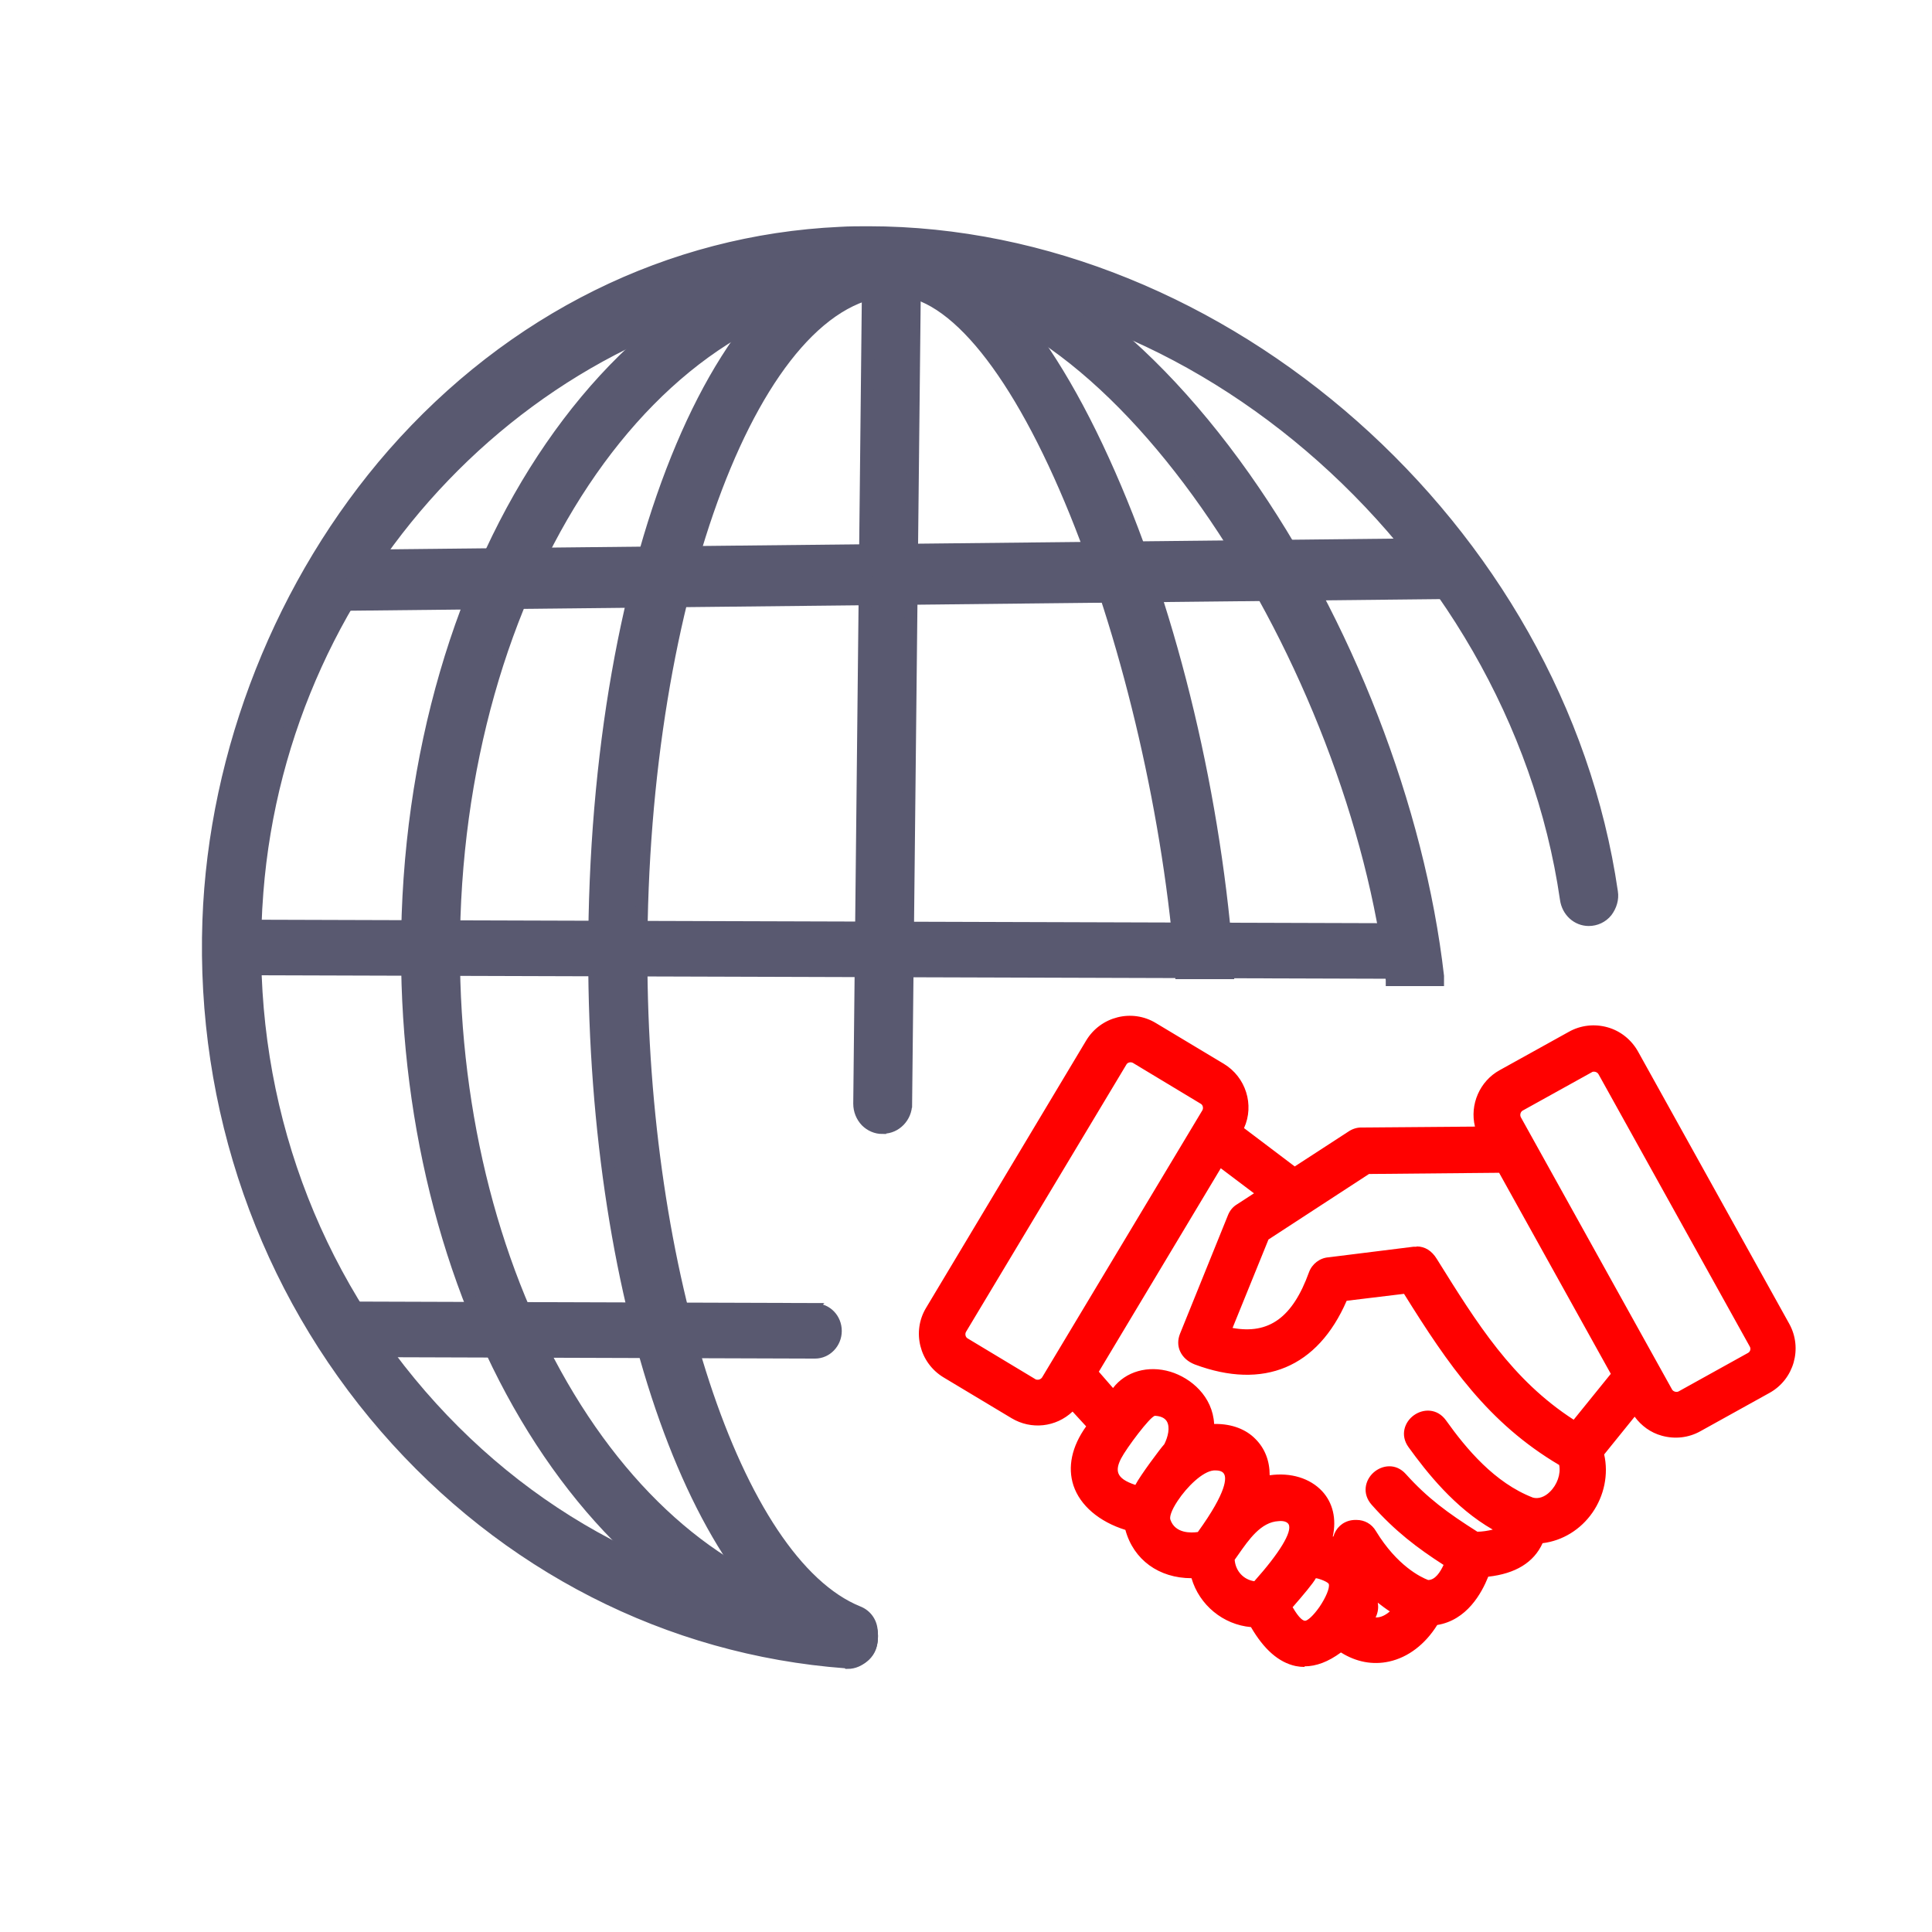
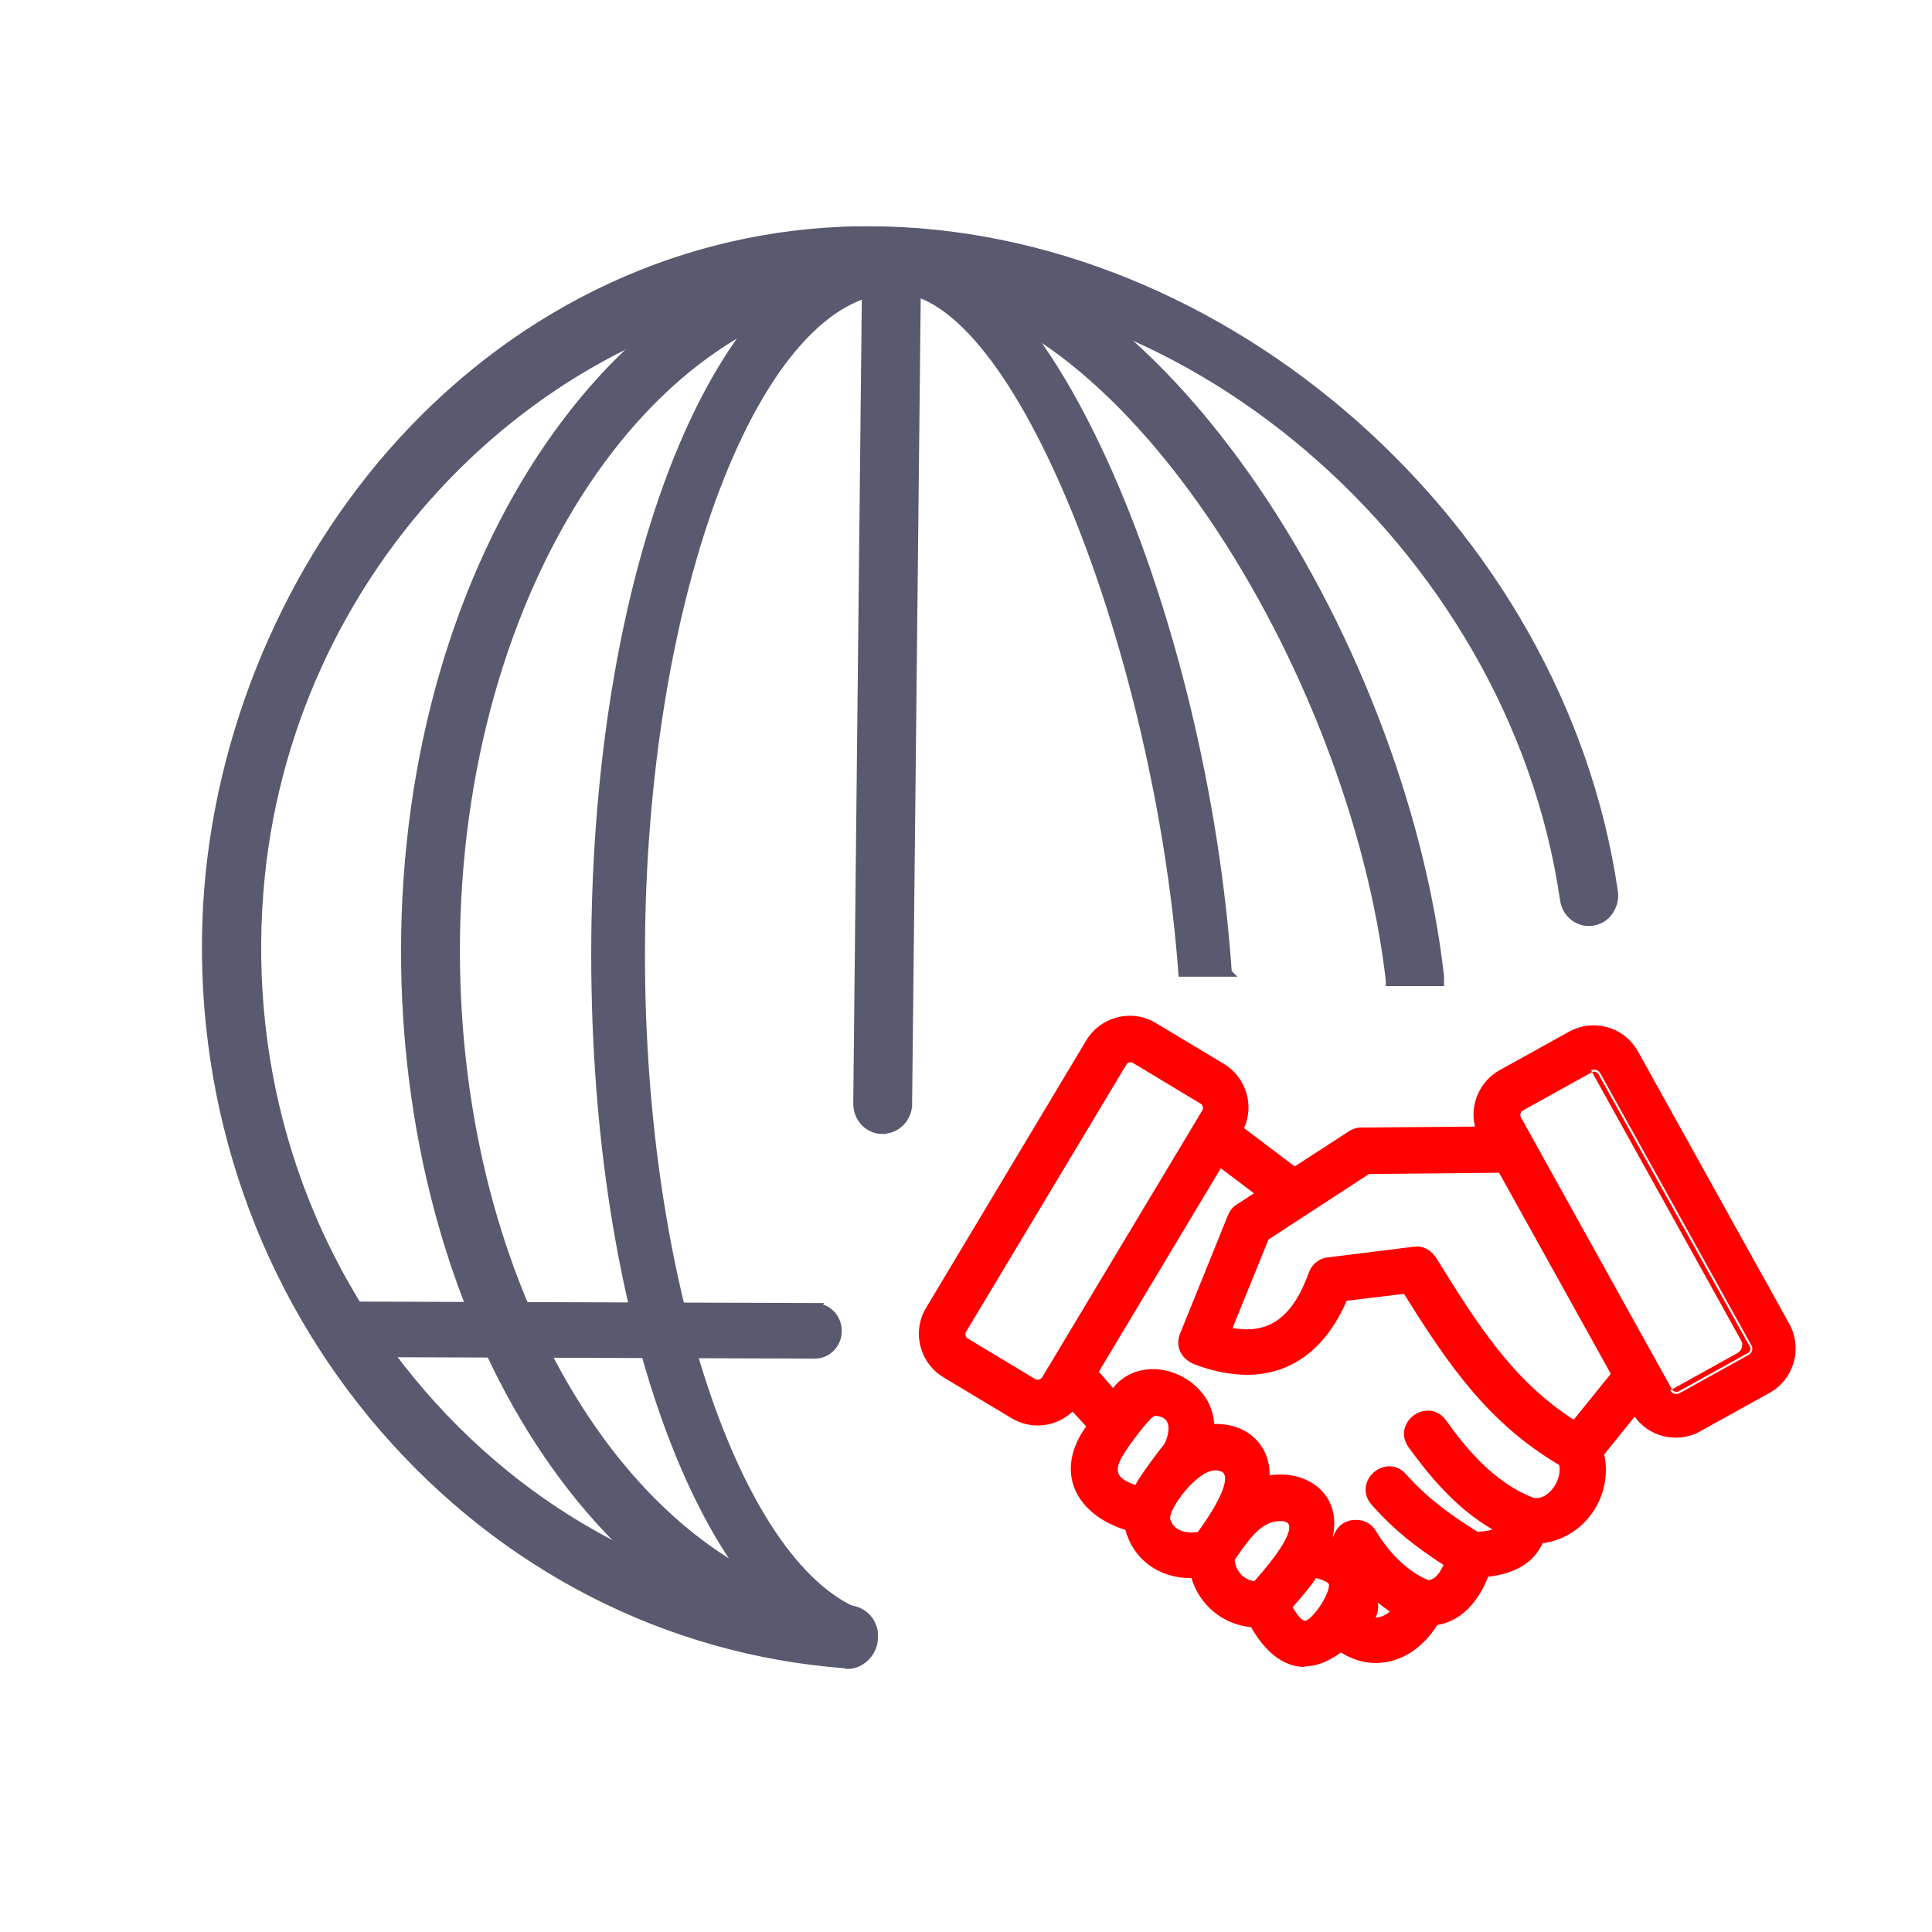
<svg xmlns="http://www.w3.org/2000/svg" id="Layer_1" viewBox="0 0 64 64">
  <defs>
    <style>
      .cls-1 {
        fill: #ff0100;
      }

      .cls-2 {
        fill: #595970;
        stroke: #595970;
        stroke-miterlimit: 10;
        stroke-width: .25px;
      }
    </style>
  </defs>
  <g>
    <path class="cls-1" d="M54.22,34.87c-.43-.78-1.42-1.06-2.2-.63l-2.29,1.27c-.66.37-.98,1.16-.76,1.88l-3.86.04c-.15,0-.28.05-.4.13l-1.81,1.18-1.77-1.33c.37-.75.1-1.66-.62-2.1l-2.25-1.35c-.76-.46-1.76-.21-2.22.55l-5.3,8.85c-.46.76-.21,1.76.55,2.22l2.25,1.35c.64.39,1.47.28,1.99-.26l.54.59c-1.12,1.51-.36,2.88,1.26,3.37.27,1.03,1.15,1.59,2.18,1.58.25.9,1.03,1.55,1.96,1.62.74,1.32,1.77,1.74,2.94.84,1.19.77,2.46.23,3.15-.9.85-.12,1.4-.84,1.68-1.6.76-.08,1.48-.37,1.81-1.11,1.39-.16,2.33-1.54,2-2.9l1.09-1.35c.22.34.55.58.92.68.4.11.84.07,1.23-.14l2.29-1.27c.78-.43,1.06-1.42.63-2.2l-5.01-9.02ZM34.58,45.67c-.03.05-.08.09-.14.1-.06.01-.12,0-.17-.02h0s-2.25-1.35-2.25-1.35c-.11-.06-.14-.21-.08-.32l5.31-8.85c.06-.11.21-.14.32-.08l2.24,1.35c.11.06.14.21.08.32l-5.31,8.85ZM37.65,49.28c-.56-.18-.89-.41-.58-1,.14-.27.97-1.45,1.19-1.45.64.01.59.61.38,1.05-.12.11-.94,1.22-.98,1.4ZM39.72,50.81c-.4.07-.87-.02-1.02-.45-.12-.36.86-1.67,1.5-1.72,1.19-.09-.29,1.91-.48,2.17ZM41.58,52.45c-.43-.04-.73-.38-.75-.81.38-.53.82-1.29,1.52-1.33,1.25-.07-.57,1.92-.77,2.14ZM43.26,53.76c-.13.02-.3-.13-.52-.53.14-.16.75-.86.81-1.02.02-.05.52.11.55.25.07.32-.55,1.26-.84,1.3ZM45.47,53.64c.26-.43.04-.73-.02-.81.25.23.5.4.71.54-.19.19-.42.33-.69.27ZM50.77,49.69c-1.24-.47-2.16-1.54-2.91-2.59-.53-.74-1.66.07-1.13.81.78,1.09,1.7,2.13,2.9,2.78-.18.1-.48.12-.69.13-.94-.59-1.66-1.1-2.41-1.94-.61-.68-1.64.25-1.03.93.75.84,1.48,1.4,2.42,2.01-.11.25-.31.6-.62.59-.22-.08-1.05-.46-1.78-1.66-.33-.55-1.17-.38-1.27.24-.05-.01-.1-.03-.16-.04.33-1.37-.74-2.22-2.08-2,.05-1.09-.76-1.76-1.84-1.71-.03-1.69-2.38-2.48-3.28-1.16l-.56-.64,4.1-6.85,1.24.94-.66.43c-.12.08-.21.19-.26.32l-1.59,3.93c-.17.41.07.79.45.93,2.27.84,4.01.11,4.96-2.11l1.98-.24c1.41,2.26,2.72,4.26,5.17,5.7.14.59-.42,1.34-.96,1.19ZM52.14,47.12c-2.08-1.33-3.28-3.24-4.6-5.38-.16-.26-.39-.42-.71-.38l-2.81.35c-.26.02-.5.19-.59.46-.48,1.33-1.21,2.19-2.7,1.87l1.23-3.03,3.36-2.2,4.37-.04,3.75,6.74-1.3,1.61ZM57.93,44.88l-2.29,1.27c-.11.06-.25.02-.31-.09l-5.01-9.02c-.06-.11-.02-.25.09-.31l2.29-1.27c.11-.06.25-.02.31.09l5.01,9.02c.06.11.02.25-.09.31Z" />
-     <path class="cls-1" d="M43.22,55.22c-.1,0-.2-.01-.3-.03-.56-.12-1.05-.55-1.48-1.29-.92-.08-1.71-.73-1.97-1.62-1.08,0-1.92-.61-2.19-1.6-.87-.27-1.5-.81-1.72-1.47-.2-.61-.06-1.29.42-1.96l-.45-.49c-.55.52-1.37.61-2.02.22l-2.25-1.35c-.8-.48-1.06-1.52-.58-2.31l5.3-8.85c.48-.8,1.52-1.06,2.31-.58l2.25,1.35c.73.44,1.02,1.36.67,2.13l1.68,1.27,1.77-1.15c.13-.09.28-.14.43-.14l3.77-.03c-.18-.73.16-1.51.82-1.87l2.29-1.27c.39-.22.85-.27,1.28-.15.43.12.79.41,1.01.8l5.01,9.02c.45.81.16,1.84-.65,2.29l-2.29,1.27c-.39.22-.85.27-1.28.15-.37-.1-.68-.33-.9-.63l-1.01,1.25c.15.66,0,1.37-.39,1.93-.39.56-.99.93-1.65,1.01-.29.64-.9,1.01-1.8,1.11-.22.55-.71,1.44-1.69,1.6-.4.64-.96,1.07-1.59,1.21-.54.12-1.09.02-1.6-.3-.42.31-.82.46-1.21.46ZM39.58,52.14v.05c.26.87,1.02,1.5,1.92,1.57h.04s.02.04.02.04c.41.72.88,1.15,1.4,1.25.45.09.93-.05,1.43-.43l.04-.03.04.03c.49.32,1.02.42,1.53.3.6-.14,1.14-.56,1.52-1.18l.02-.03h.03c.96-.14,1.43-1.04,1.63-1.56l.02-.04h.04c.89-.09,1.48-.45,1.75-1.08l.02-.04h.04c.63-.08,1.21-.43,1.59-.96.38-.54.51-1.22.36-1.85v-.03s.01-.03.01-.03l1.15-1.43.05.08c.2.32.51.55.88.65.39.11.81.06,1.17-.14l2.29-1.27c.74-.41,1.01-1.36.6-2.1l-5.01-9.02c-.2-.36-.53-.62-.93-.73-.4-.11-.81-.06-1.17.14l-2.29,1.27c-.63.35-.94,1.11-.73,1.8l.03.09-3.96.04c-.13,0-.25.04-.36.12l-1.85,1.21-.04-.03-1.81-1.37.03-.05c.35-.71.09-1.59-.59-2l-2.25-1.35c-.73-.44-1.68-.2-2.12.53l-5.3,8.85c-.21.35-.27.77-.17,1.17s.35.74.7.95l2.25,1.35c.62.37,1.4.27,1.9-.25l.05-.05.63.68-.03.05c-.48.65-.63,1.3-.44,1.88.21.62.81,1.13,1.66,1.39h.04s0,.05,0,.05c.24.95,1.04,1.53,2.08,1.53h.09ZM43.23,53.83c-.17,0-.34-.18-.56-.57l-.02-.04.08-.09c.46-.53.72-.85.75-.94.01-.03.03-.06.1-.06h.02c.12,0,.53.14.57.31.05.21-.15.6-.34.86-.08.11-.35.49-.56.52h0s-.02,0-.03,0ZM42.82,53.24c.22.38.35.45.41.45,0,0,0,0,.01,0h0c.08-.01.26-.16.47-.46.21-.31.34-.62.31-.75-.01-.07-.32-.19-.43-.2-.09.17-.43.57-.76.95l-.02.02ZM45.6,53.72s-.09,0-.14-.01l-.1-.02.05-.09c.16-.26.15-.51-.01-.73l.1-.09c.22.2.46.38.7.53l.07.05-.06.06c-.2.2-.4.3-.62.3ZM45.58,53.58h.01c.15,0,.3-.07.45-.2-.14-.09-.27-.19-.4-.29.03.16.01.32-.07.49ZM41.61,52.52h-.04c-.45-.04-.79-.4-.82-.87v-.02s.01-.02.01-.02c.04-.06.09-.12.13-.19.35-.51.79-1.14,1.44-1.17.25-.01.41.05.48.19.19.4-.53,1.33-1.17,2.04l-.04.05ZM40.9,51.67c.03.38.3.66.65.71.83-.93,1.26-1.63,1.14-1.88-.04-.08-.16-.13-.34-.11-.58.03-.98.61-1.33,1.11-.04.06-.08.11-.12.17ZM47.3,52.48h-.03c-.24-.09-1.08-.48-1.82-1.69-.16-.27-.44-.32-.64-.29-.21.04-.45.19-.5.5v.08s-.09-.02-.09-.02c-.05-.01-.1-.02-.15-.03h-.07s.02-.09.02-.09c.14-.57.03-1.08-.3-1.44-.38-.41-1.01-.58-1.7-.47h-.09s0-.07,0-.07c.02-.47-.13-.88-.42-1.18-.32-.32-.8-.48-1.34-.45h-.07s0-.07,0-.07c-.02-.88-.69-1.47-1.35-1.67-.58-.17-1.35-.12-1.8.55l-.05.08-.66-.75.03-.04,4.14-6.92.06.05,1.33,1-.74.48c-.11.07-.19.17-.24.29l-1.59,3.93c-.07.16-.07.32,0,.47.07.16.22.3.41.37,2.25.84,3.93.12,4.87-2.07l.02-.04h.04s2.03-.25,2.03-.25l.02.04c1.53,2.45,2.79,4.29,5.14,5.67h.03s0,.04,0,.04c.08.35-.06.77-.35,1.05-.21.21-.47.29-.7.22h0c-1.31-.5-2.26-1.66-2.95-2.61-.24-.34-.62-.31-.86-.14-.24.17-.39.52-.15.86.61.85,1.57,2.05,2.87,2.76l.12.06-.12.06c-.19.1-.5.13-.72.14h-.02s-.02-.01-.02-.01c-1.01-.64-1.69-1.14-2.42-1.95-.13-.14-.28-.21-.44-.21h0c-.15,0-.3.06-.42.17-.12.11-.2.25-.22.4-.02.17.04.33.16.47.78.87,1.53,1.43,2.41,2l.05.03-.02.06c-.18.42-.42.64-.68.64ZM44.94,50.35c.26,0,.5.13.64.37.7,1.15,1.49,1.53,1.73,1.62.23,0,.4-.26.51-.5-.87-.56-1.61-1.12-2.38-1.99-.33-.37-.22-.82.06-1.07.28-.25.74-.32,1.07.05.72.8,1.39,1.29,2.37,1.91.15,0,.35-.03.51-.07-1.26-.72-2.19-1.9-2.79-2.73-.29-.4-.13-.84.18-1.06.31-.22.77-.23,1.06.17.67.94,1.61,2.07,2.88,2.56.18.05.39-.02.56-.19.24-.23.37-.59.31-.89-2.35-1.39-3.67-3.31-5.14-5.67l-1.9.23c-.96,2.21-2.75,2.96-5.03,2.11-.23-.09-.4-.24-.49-.44-.08-.18-.08-.38,0-.58l1.59-3.93c.06-.15.16-.27.29-.35l.57-.37-1.1-.83-4.04,6.74.47.54c.42-.55,1.16-.76,1.9-.54.69.21,1.4.82,1.45,1.73.02,0,.03,0,.05,0,.53,0,1,.17,1.32.5.31.31.47.72.47,1.2.7-.1,1.34.1,1.74.53.35.38.48.91.35,1.5,0,0,.01,0,.02,0,.08-.28.3-.49.6-.54.05-.01.1-.01.15-.01ZM39.49,50.9c-.36,0-.72-.13-.85-.52-.07-.2.13-.55.26-.74.33-.51.89-1.04,1.3-1.07.24-.02.4.04.48.18.18.32-.12,1.02-.88,2.07l-.04.05h-.03c-.08.02-.17.02-.25.02ZM40.28,48.71s-.05,0-.07,0c-.37.03-.89.54-1.2,1.01-.22.33-.27.54-.24.62.16.47.7.44.91.41h0c.99-1.37.94-1.8.87-1.92-.04-.08-.14-.12-.28-.12ZM37.7,49.37l-.07-.02c-.29-.1-.61-.23-.71-.48-.07-.17-.04-.37.09-.62.1-.19.97-1.49,1.25-1.49h0c.24,0,.42.09.51.24.13.21.1.55-.07.91l-.02.02c-.11.1-.93,1.21-.96,1.36l-.02.07ZM38.26,46.9c-.16.02-.95,1.08-1.12,1.41-.11.21-.14.37-.09.5.06.15.23.27.56.38.16-.31.83-1.21.96-1.35.12-.24.2-.56.08-.76-.07-.11-.2-.17-.39-.18ZM52.16,47.22l-.05-.03c-2.1-1.34-3.27-3.22-4.63-5.4-.16-.27-.37-.38-.64-.35l-2.81.35c-.24.02-.45.18-.53.41-.39,1.08-1.06,2.28-2.78,1.92l-.08-.02.03-.08,1.23-3.05h.02s3.38-2.22,3.38-2.22h.02l4.42-.04.02.04,3.77,6.78-.03.04-1.34,1.66ZM46.93,41.29c.27,0,.5.14.67.42,1.34,2.15,2.49,4,4.53,5.32l1.23-1.52-3.7-6.66-4.31.04-3.33,2.17-1.19,2.93c1.21.22,1.99-.35,2.53-1.84.1-.28.36-.48.65-.5l2.81-.35s.07,0,.1,0ZM55.54,46.25c-.11,0-.21-.06-.27-.16l-5.01-9.02c-.08-.14-.02-.33.12-.41l2.29-1.27c.14-.08.33-.02.41.12l5.01,9.02c.08.14.02.33-.12.41l-2.29,1.27s-.09.04-.14.04ZM52.8,35.5s-.05,0-.07.02l-2.29,1.27c-.07.04-.1.14-.06.22l5.01,9.02c.04.07.15.1.22.06l2.29-1.27c.08-.04.11-.14.06-.22l-5.01-9.02c-.03-.05-.09-.08-.15-.08ZM34.38,45.85c-.05,0-.1-.01-.15-.04l-.06-.03h0s-2.19-1.32-2.19-1.32c-.14-.08-.19-.27-.11-.41l5.31-8.85c.08-.14.28-.19.41-.11l2.25,1.35c.14.08.19.27.11.41l-5.31,8.85c-.04.07-.11.12-.19.14-.03,0-.05.01-.08.01ZM34.32,45.7s.07.01.1,0c.04-.01.08-.04.1-.07l5.31-8.85c.04-.07.02-.18-.06-.22l-2.24-1.35c-.07-.04-.18-.02-.22.06l-5.31,8.85c-.04.07-.02.18.06.22l2.26,1.36Z" />
+     <path class="cls-1" d="M43.22,55.22c-.1,0-.2-.01-.3-.03-.56-.12-1.05-.55-1.48-1.29-.92-.08-1.71-.73-1.97-1.62-1.08,0-1.92-.61-2.19-1.6-.87-.27-1.5-.81-1.72-1.47-.2-.61-.06-1.29.42-1.96l-.45-.49c-.55.52-1.37.61-2.02.22l-2.25-1.35c-.8-.48-1.06-1.52-.58-2.31l5.3-8.85c.48-.8,1.52-1.06,2.31-.58l2.25,1.35c.73.44,1.02,1.36.67,2.13l1.68,1.27,1.77-1.15c.13-.09.28-.14.43-.14l3.77-.03c-.18-.73.16-1.51.82-1.87l2.29-1.27c.39-.22.85-.27,1.28-.15.43.12.79.41,1.01.8l5.01,9.02c.45.81.16,1.84-.65,2.29l-2.29,1.27c-.39.22-.85.27-1.28.15-.37-.1-.68-.33-.9-.63l-1.01,1.25c.15.66,0,1.37-.39,1.93-.39.56-.99.93-1.65,1.01-.29.64-.9,1.01-1.8,1.11-.22.55-.71,1.44-1.69,1.6-.4.64-.96,1.07-1.59,1.21-.54.12-1.09.02-1.6-.3-.42.31-.82.46-1.21.46ZM39.58,52.14v.05c.26.87,1.02,1.5,1.92,1.57h.04s.02.04.02.04c.41.72.88,1.15,1.4,1.25.45.09.93-.05,1.43-.43l.04-.03.04.03c.49.32,1.02.42,1.53.3.6-.14,1.14-.56,1.52-1.18l.02-.03h.03c.96-.14,1.43-1.04,1.63-1.56l.02-.04h.04c.89-.09,1.48-.45,1.75-1.08l.02-.04h.04c.63-.08,1.21-.43,1.59-.96.38-.54.51-1.22.36-1.85v-.03s.01-.03.01-.03l1.15-1.43.05.08c.2.32.51.55.88.65.39.11.81.06,1.17-.14l2.29-1.27c.74-.41,1.01-1.36.6-2.1l-5.01-9.02c-.2-.36-.53-.62-.93-.73-.4-.11-.81-.06-1.17.14l-2.29,1.27c-.63.35-.94,1.11-.73,1.8l.03.09-3.96.04c-.13,0-.25.04-.36.12l-1.85,1.21-.04-.03-1.81-1.37.03-.05c.35-.71.09-1.59-.59-2l-2.25-1.35c-.73-.44-1.68-.2-2.12.53l-5.3,8.85c-.21.35-.27.77-.17,1.17s.35.74.7.95l2.25,1.35c.62.37,1.4.27,1.9-.25l.05-.05.63.68-.03.05c-.48.65-.63,1.3-.44,1.88.21.62.81,1.13,1.66,1.39h.04s0,.05,0,.05c.24.95,1.04,1.53,2.08,1.53h.09ZM43.23,53.83c-.17,0-.34-.18-.56-.57l-.02-.04.08-.09c.46-.53.72-.85.75-.94.01-.03.03-.06.1-.06h.02c.12,0,.53.14.57.31.05.21-.15.6-.34.86-.08.11-.35.49-.56.52h0s-.02,0-.03,0ZM42.82,53.24c.22.38.35.45.41.45,0,0,0,0,.01,0h0c.08-.01.26-.16.47-.46.21-.31.34-.62.31-.75-.01-.07-.32-.19-.43-.2-.09.17-.43.57-.76.95l-.02.02ZM45.6,53.72s-.09,0-.14-.01l-.1-.02.05-.09c.16-.26.15-.51-.01-.73l.1-.09c.22.2.46.38.7.53l.07.05-.06.06c-.2.2-.4.3-.62.3ZM45.58,53.58h.01c.15,0,.3-.07.45-.2-.14-.09-.27-.19-.4-.29.03.16.01.32-.07.49ZM41.61,52.52h-.04c-.45-.04-.79-.4-.82-.87v-.02s.01-.02.01-.02c.04-.06.09-.12.13-.19.35-.51.79-1.14,1.44-1.17.25-.01.41.05.48.19.19.4-.53,1.33-1.17,2.04l-.04.05ZM40.9,51.67c.03.38.3.66.65.71.83-.93,1.26-1.63,1.14-1.88-.04-.08-.16-.13-.34-.11-.58.03-.98.61-1.33,1.11-.04.06-.08.11-.12.17ZM47.3,52.48h-.03c-.24-.09-1.08-.48-1.82-1.69-.16-.27-.44-.32-.64-.29-.21.04-.45.19-.5.5v.08s-.09-.02-.09-.02c-.05-.01-.1-.02-.15-.03h-.07s.02-.09.02-.09c.14-.57.03-1.08-.3-1.44-.38-.41-1.01-.58-1.7-.47h-.09s0-.07,0-.07c.02-.47-.13-.88-.42-1.18-.32-.32-.8-.48-1.34-.45h-.07s0-.07,0-.07c-.02-.88-.69-1.47-1.35-1.67-.58-.17-1.35-.12-1.8.55l-.05.08-.66-.75.03-.04,4.14-6.92.06.05,1.33,1-.74.48c-.11.07-.19.17-.24.29l-1.59,3.93c-.07.16-.07.32,0,.47.07.16.22.3.41.37,2.25.84,3.93.12,4.87-2.07l.02-.04h.04s2.03-.25,2.03-.25l.02.04c1.53,2.45,2.79,4.29,5.14,5.67h.03s0,.04,0,.04c.08.35-.06.77-.35,1.05-.21.21-.47.29-.7.22h0c-1.31-.5-2.26-1.66-2.95-2.61-.24-.34-.62-.31-.86-.14-.24.17-.39.52-.15.86.61.85,1.57,2.05,2.87,2.76l.12.06-.12.06c-.19.1-.5.13-.72.14h-.02s-.02-.01-.02-.01c-1.01-.64-1.69-1.14-2.42-1.95-.13-.14-.28-.21-.44-.21h0c-.15,0-.3.06-.42.17-.12.11-.2.25-.22.4-.02.17.04.33.16.47.78.87,1.53,1.43,2.41,2l.05.03-.02.06c-.18.42-.42.64-.68.64ZM44.94,50.35c.26,0,.5.13.64.37.7,1.15,1.49,1.53,1.73,1.62.23,0,.4-.26.51-.5-.87-.56-1.61-1.12-2.38-1.99-.33-.37-.22-.82.06-1.07.28-.25.74-.32,1.07.05.72.8,1.39,1.29,2.37,1.91.15,0,.35-.03.51-.07-1.26-.72-2.19-1.9-2.79-2.73-.29-.4-.13-.84.18-1.06.31-.22.77-.23,1.06.17.67.94,1.61,2.07,2.88,2.56.18.05.39-.02.56-.19.24-.23.37-.59.31-.89-2.35-1.39-3.67-3.31-5.14-5.67l-1.9.23c-.96,2.21-2.75,2.96-5.03,2.11-.23-.09-.4-.24-.49-.44-.08-.18-.08-.38,0-.58l1.59-3.93c.06-.15.16-.27.29-.35l.57-.37-1.1-.83-4.04,6.74.47.54c.42-.55,1.16-.76,1.9-.54.69.21,1.4.82,1.45,1.73.02,0,.03,0,.05,0,.53,0,1,.17,1.32.5.31.31.47.72.47,1.2.7-.1,1.34.1,1.74.53.35.38.48.91.35,1.5,0,0,.01,0,.02,0,.08-.28.3-.49.6-.54.05-.01.1-.01.15-.01ZM39.49,50.9c-.36,0-.72-.13-.85-.52-.07-.2.13-.55.26-.74.33-.51.89-1.04,1.3-1.07.24-.02.4.04.48.18.18.32-.12,1.02-.88,2.07l-.04.05h-.03c-.08.02-.17.02-.25.02ZM40.28,48.71s-.05,0-.07,0c-.37.03-.89.54-1.2,1.01-.22.33-.27.54-.24.62.16.47.7.44.91.41h0c.99-1.37.94-1.8.87-1.92-.04-.08-.14-.12-.28-.12ZM37.7,49.37l-.07-.02c-.29-.1-.61-.23-.71-.48-.07-.17-.04-.37.09-.62.1-.19.97-1.49,1.25-1.49h0c.24,0,.42.09.51.24.13.21.1.55-.07.91l-.02.02c-.11.1-.93,1.21-.96,1.36l-.02.07ZM38.26,46.9c-.16.02-.95,1.08-1.12,1.41-.11.21-.14.37-.09.5.06.15.23.27.56.38.16-.31.83-1.21.96-1.35.12-.24.2-.56.08-.76-.07-.11-.2-.17-.39-.18ZM52.16,47.22l-.05-.03c-2.1-1.34-3.27-3.22-4.63-5.4-.16-.27-.37-.38-.64-.35l-2.81.35c-.24.02-.45.18-.53.41-.39,1.08-1.06,2.28-2.78,1.92l-.08-.02.03-.08,1.23-3.05h.02s3.38-2.22,3.38-2.22h.02l4.42-.04.02.04,3.77,6.78-.03.04-1.34,1.66ZM46.93,41.29c.27,0,.5.14.67.42,1.34,2.15,2.49,4,4.53,5.32l1.23-1.52-3.7-6.66-4.31.04-3.33,2.17-1.19,2.93c1.21.22,1.99-.35,2.53-1.84.1-.28.36-.48.65-.5l2.81-.35s.07,0,.1,0ZM55.54,46.25c-.11,0-.21-.06-.27-.16l-5.01-9.02c-.08-.14-.02-.33.12-.41l2.29-1.27l5.01,9.02c.08.14.02.33-.12.41l-2.29,1.27s-.09.04-.14.04ZM52.8,35.5s-.05,0-.07.02l-2.29,1.27c-.07.04-.1.14-.06.22l5.01,9.02c.04.07.15.1.22.06l2.29-1.27c.08-.04.11-.14.06-.22l-5.01-9.02c-.03-.05-.09-.08-.15-.08ZM34.38,45.85c-.05,0-.1-.01-.15-.04l-.06-.03h0s-2.19-1.32-2.19-1.32c-.14-.08-.19-.27-.11-.41l5.31-8.85c.08-.14.28-.19.41-.11l2.25,1.35c.14.08.19.27.11.41l-5.31,8.85c-.04.07-.11.12-.19.14-.03,0-.05.01-.08.01ZM34.32,45.7s.07.01.1,0c.04-.01.08-.04.1-.07l5.31-8.85c.04-.07.02-.18-.06-.22l-2.24-1.35c-.07-.04-.18-.02-.22.06l-5.31,8.85c-.04.07-.02.18.06.22l2.26,1.36Z" />
  </g>
  <g>
    <g>
      <path class="cls-2" d="M52.62,30.45c.46,0,.83-.43.76-.9-1.76-12.1-13.31-22.37-25.56-21.82-11.96.54-20.5,11.39-20.9,22.76-.46,12.91,9.03,23.65,21.09,24.56.46.03.85-.36.85-.84,0-.39-.3-.71-.67-.74-11.6-.84-20.67-11.42-19.69-23.93.84-10.7,9.15-19.35,19.42-20.22,11.42-.96,22.32,9.14,23.96,20.45.06.39.37.68.75.68h0Z" />
      <path class="cls-2" d="M28.07,55.14s-.04,0-.06,0c-5.89-.44-11.32-3.22-15.3-7.81-4.01-4.63-6.1-10.61-5.88-16.84.2-5.62,2.44-11.27,6.14-15.5,3.93-4.48,9.2-7.09,14.85-7.35.32-.02.64-.02.95-.02,11.76,0,22.94,9.82,24.7,21.92.04.25-.04.5-.19.7-.16.2-.4.31-.65.31-.42,0-.77-.32-.83-.76-1.71-11.78-12.87-21.29-23.86-20.37-10.19.86-18.51,9.51-19.34,20.13-.47,5.94,1.32,11.69,5.04,16.2,3.73,4.52,8.9,7.23,14.57,7.64.43.03.75.39.75.83,0,.26-.1.51-.29.69-.17.16-.37.25-.59.25ZM28.77,7.8c-.32,0-.63,0-.95.02-12.55.57-20.44,11.98-20.82,22.67-.45,12.79,8.78,23.54,21.01,24.46.2.01.38-.05.52-.19.15-.14.23-.35.23-.56,0-.34-.25-.62-.59-.65-5.72-.41-10.94-3.15-14.69-7.7-3.74-4.54-5.55-10.34-5.08-16.33.84-10.71,9.22-19.44,19.5-20.3,5.46-.45,11.03,1.55,15.71,5.65,4.5,3.94,7.54,9.37,8.34,14.88.05.35.33.61.66.61.2,0,.39-.09.52-.25.13-.15.18-.35.15-.55-1.74-12.01-12.85-21.76-24.53-21.76Z" />
    </g>
    <g>
      <path class="cls-2" d="M47.6,32.46s.02-.07.01-.11c-1.32-11.48-9.83-24.44-17.91-24.44-8.94,0-16.22,10.59-16.22,23.61,0,12.16,6.35,22.2,14.48,23.47.47.07.9-.29.9-.78,0-.4-.29-.72-.67-.78-7.39-1.14-13.17-10.53-13.17-21.91,0-12.15,6.59-22.03,14.69-22.03,7.28,0,15.15,12.33,16.38,22.97h1.51Z" />
      <path class="cls-2" d="M28.09,55.08s-.09,0-.13-.01c-3.98-.62-7.65-3.35-10.35-7.69-2.71-4.36-4.2-10-4.2-15.87,0-13.07,7.31-23.7,16.31-23.7,3.78,0,7.99,2.9,11.56,7.95,3.39,4.8,5.79,10.99,6.43,16.57,0,.04,0,.07,0,.09,0,.01,0,.02,0,.03v.09h-1.68v-.08c-1.2-10.3-8.96-22.89-16.31-22.89-8.05,0-14.61,9.84-14.61,21.93,0,5.46,1.35,10.7,3.8,14.74,2.43,4.01,5.73,6.52,9.3,7.07.43.07.75.43.75.87,0,.26-.11.5-.29.66-.16.14-.36.22-.57.22ZM29.71,8c-8.89,0-16.13,10.55-16.13,23.52,0,5.84,1.48,11.44,4.18,15.77,2.67,4.3,6.3,7,10.23,7.61.21.03.41-.03.56-.17.15-.13.23-.32.23-.53,0-.35-.25-.64-.6-.69-3.62-.56-6.96-3.1-9.42-7.16-2.47-4.08-3.83-9.35-3.83-14.84,0-12.19,6.63-22.12,14.78-22.12,3.4,0,7.24,2.75,10.53,7.53,3.1,4.52,5.32,10.28,5.93,15.43h1.36s0,0,0-.01c-1.27-11.03-9.5-24.36-17.82-24.36Z" />
    </g>
    <g>
      <path class="cls-2" d="M40.68,32.22c-.8-11.64-5.98-24.24-11.02-24.24-5.58,0-9.95,10.39-9.95,23.64,0,11.92,3.54,21.51,8.31,23.33.42.16.86-.18.86-.64v-.25c0-.29-.19-.54-.45-.64-4.01-1.62-7.19-10.94-7.19-21.79,0-11.95,3.86-22.04,8.43-22.04,4.08,0,8.71,12.15,9.49,22.64h1.53Z" />
-       <path class="cls-2" d="M28.22,55.08c-.08,0-.17-.01-.25-.05-4.85-1.84-8.36-11.69-8.36-23.41,0-13.31,4.41-23.74,10.04-23.74,2.42,0,4.97,2.77,7.18,7.81,2.1,4.78,3.53,10.8,3.93,16.52v.1s-1.7,0-1.7,0v-.08c-.38-5.06-1.69-10.75-3.5-15.22-1.89-4.66-4.04-7.33-5.9-7.33-4.52,0-8.34,10.05-8.34,21.95,0,10.55,3.13,20.08,7.13,21.7.31.12.5.41.5.73v.25c0,.26-.12.49-.32.64-.12.09-.27.14-.41.14ZM29.66,8.07c-5.53,0-9.87,10.35-9.87,23.55,0,11.65,3.47,21.42,8.25,23.24.17.06.34.04.49-.07.15-.11.25-.29.25-.49v-.25c0-.24-.15-.46-.39-.56-4.13-1.67-7.24-11.08-7.24-21.87,0-12,3.9-22.13,8.52-22.13,4.24,0,8.79,12.43,9.57,22.64h1.36c-.4-5.67-1.82-11.62-3.9-16.36-2.15-4.89-4.71-7.7-7.02-7.7Z" />
    </g>
    <g>
-       <rect class="cls-2" x="11.26" y="18.23" width="36.48" height="1.59" transform="translate(-.2 .31) rotate(-.6)" />
-       <path class="cls-2" d="M11.18,20.11l-.02-1.77,36.65-.39.02,1.77-36.65.39ZM11.34,18.52l.02,1.41,36.3-.39v-1.41s-36.32.39-36.32.39Z" />
-     </g>
+       </g>
    <path class="cls-2" d="M27.01,43.29l-15.62-.05v1.59s15.61.05,15.61.05c.42,0,.76-.36.76-.79h0c0-.44-.34-.79-.76-.79Z" />
-     <polygon class="cls-2" points="46.91 30.71 7.62 30.59 7.62 32.18 46.91 32.3 46.91 30.71" />
    <g>
      <path class="cls-2" d="M30.01,36.58l.3-28.13h-1.53s-.3,28.11-.3,28.11c0,.44.34.8.76.79,0,0,.02,0,.02,0,.41,0,.74-.35.74-.77Z" />
      <path class="cls-2" d="M29.23,37.44c-.22,0-.43-.09-.59-.25-.16-.17-.25-.39-.25-.63l.3-28.19,1.7-.02v.09s-.3,28.13-.3,28.13h-.09s.09,0,.09,0c0,.47-.38.86-.83.86h-.03ZM28.87,8.55l-.3,28.01c0,.19.07.36.19.5s.29.2.47.2h.03c.36,0,.65-.31.65-.68l.3-28.04h-1.35Z" />
    </g>
  </g>
</svg>